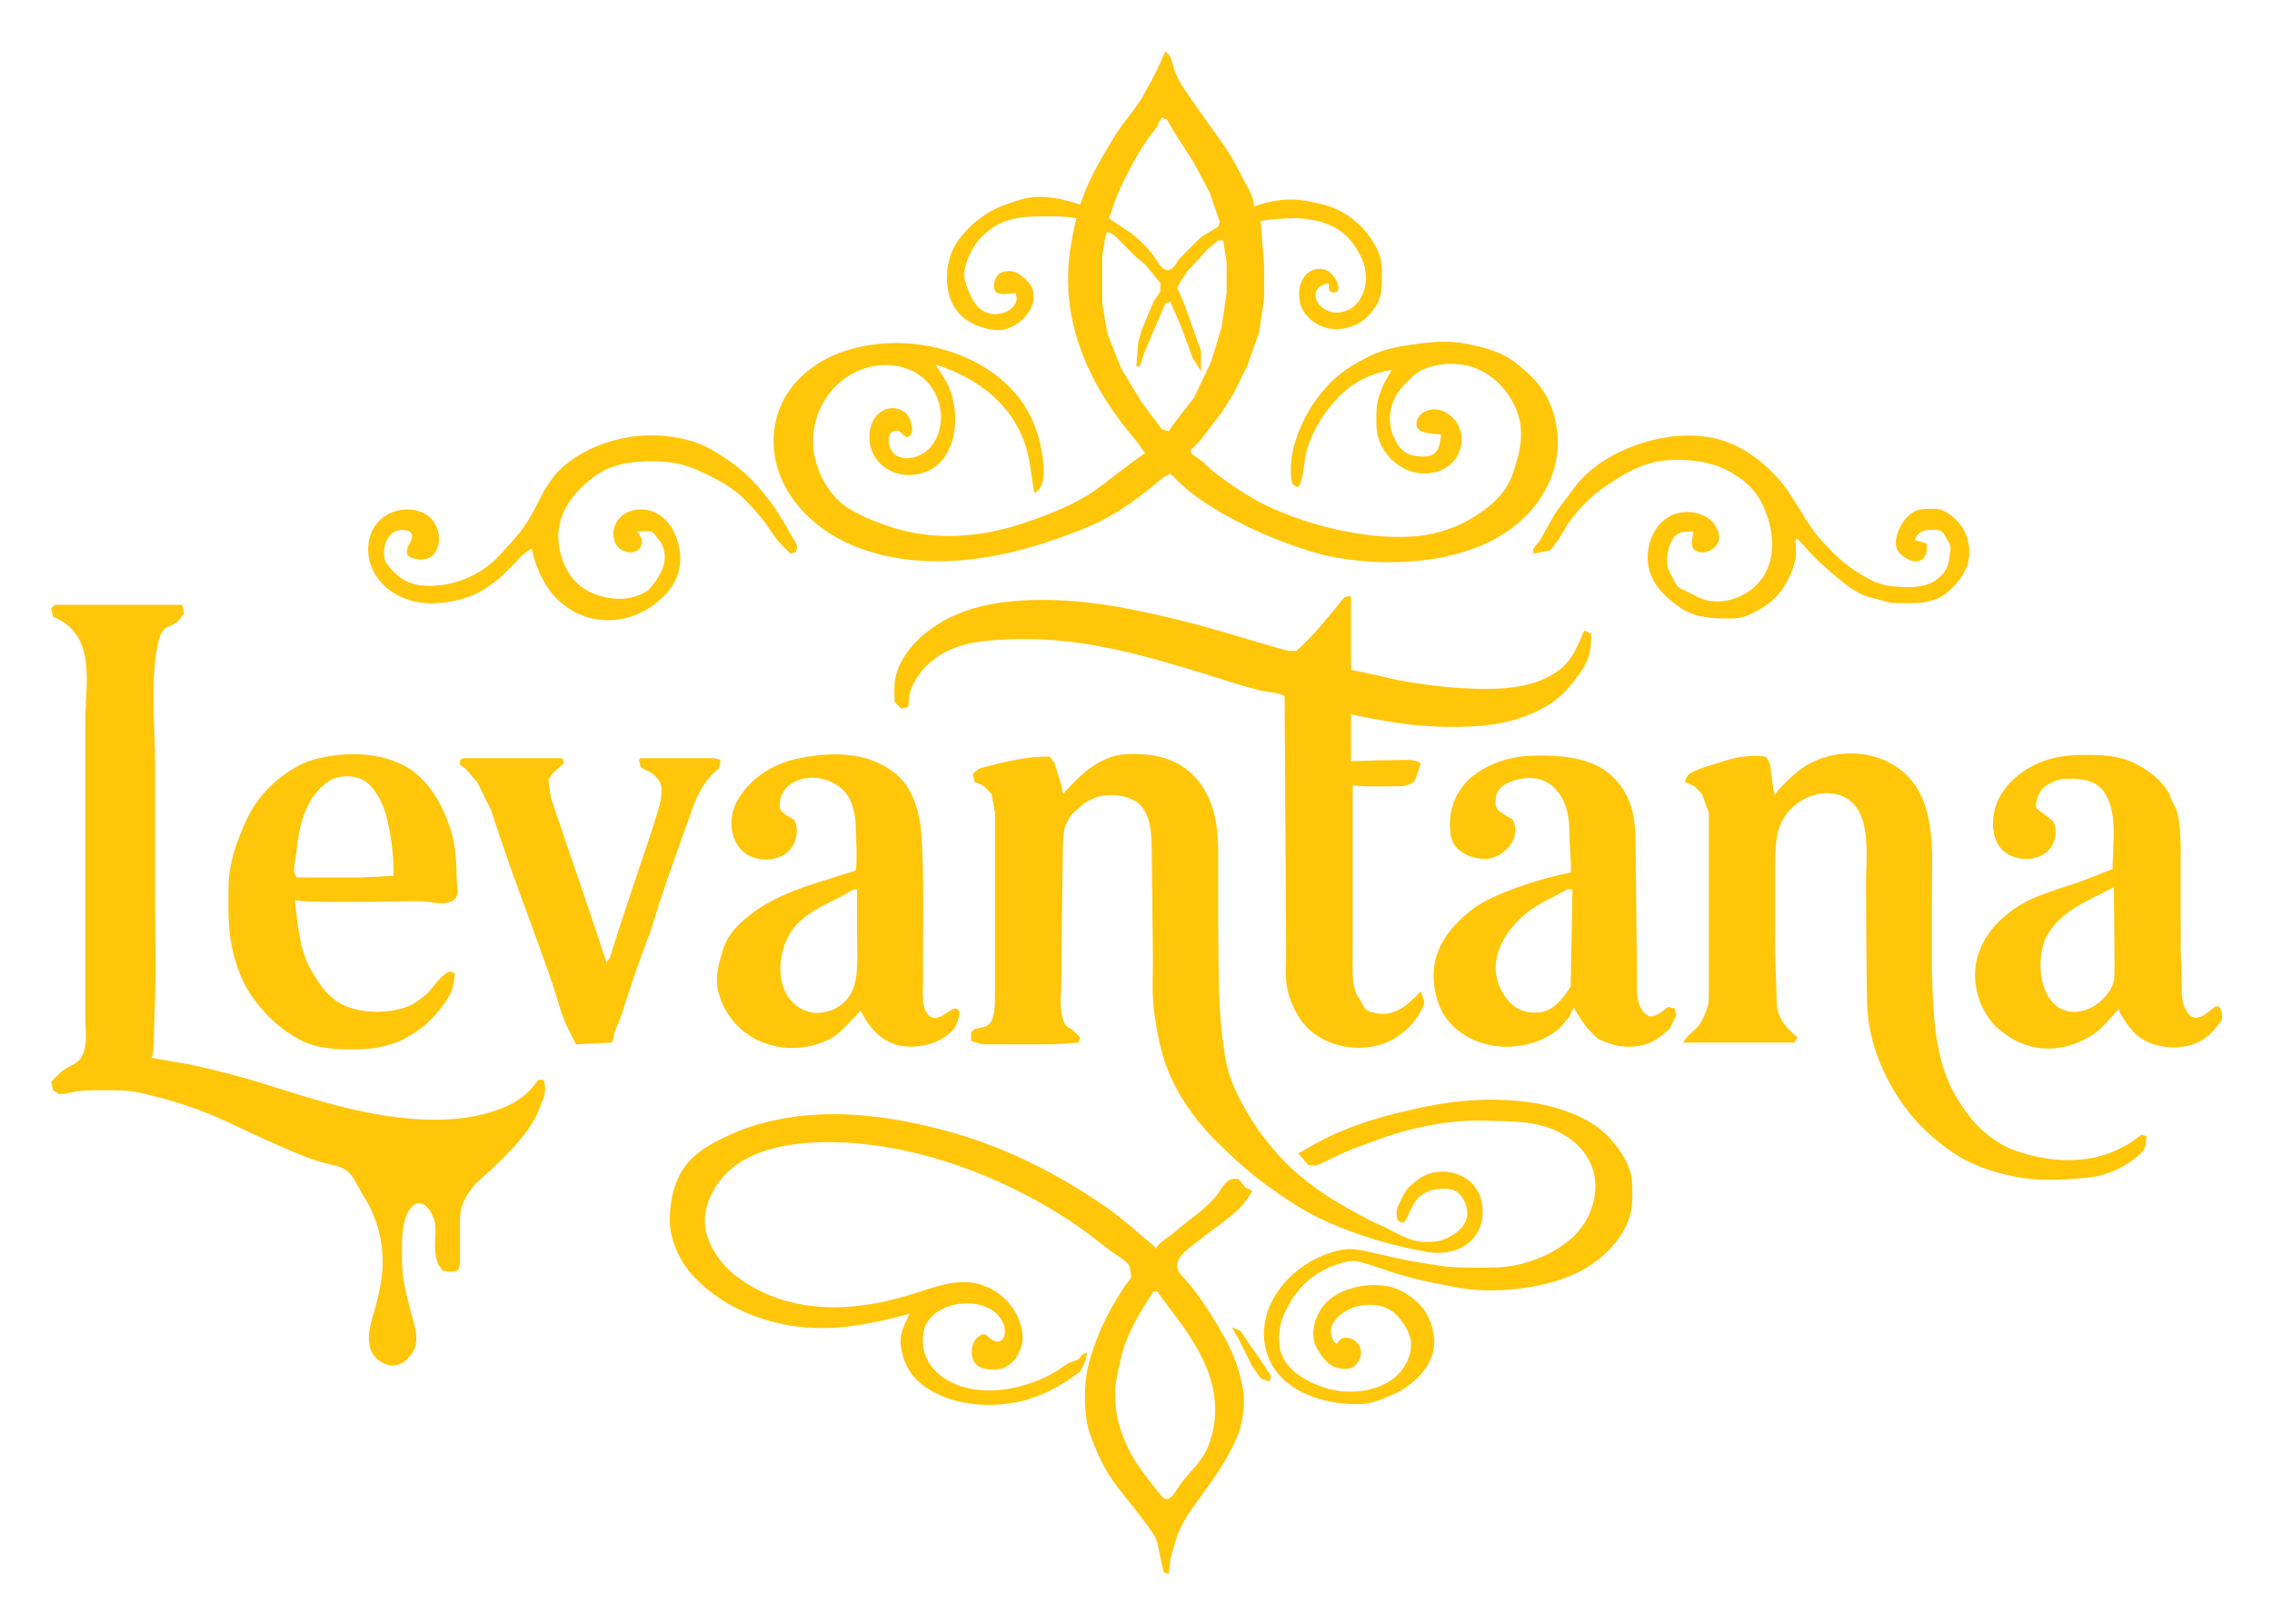
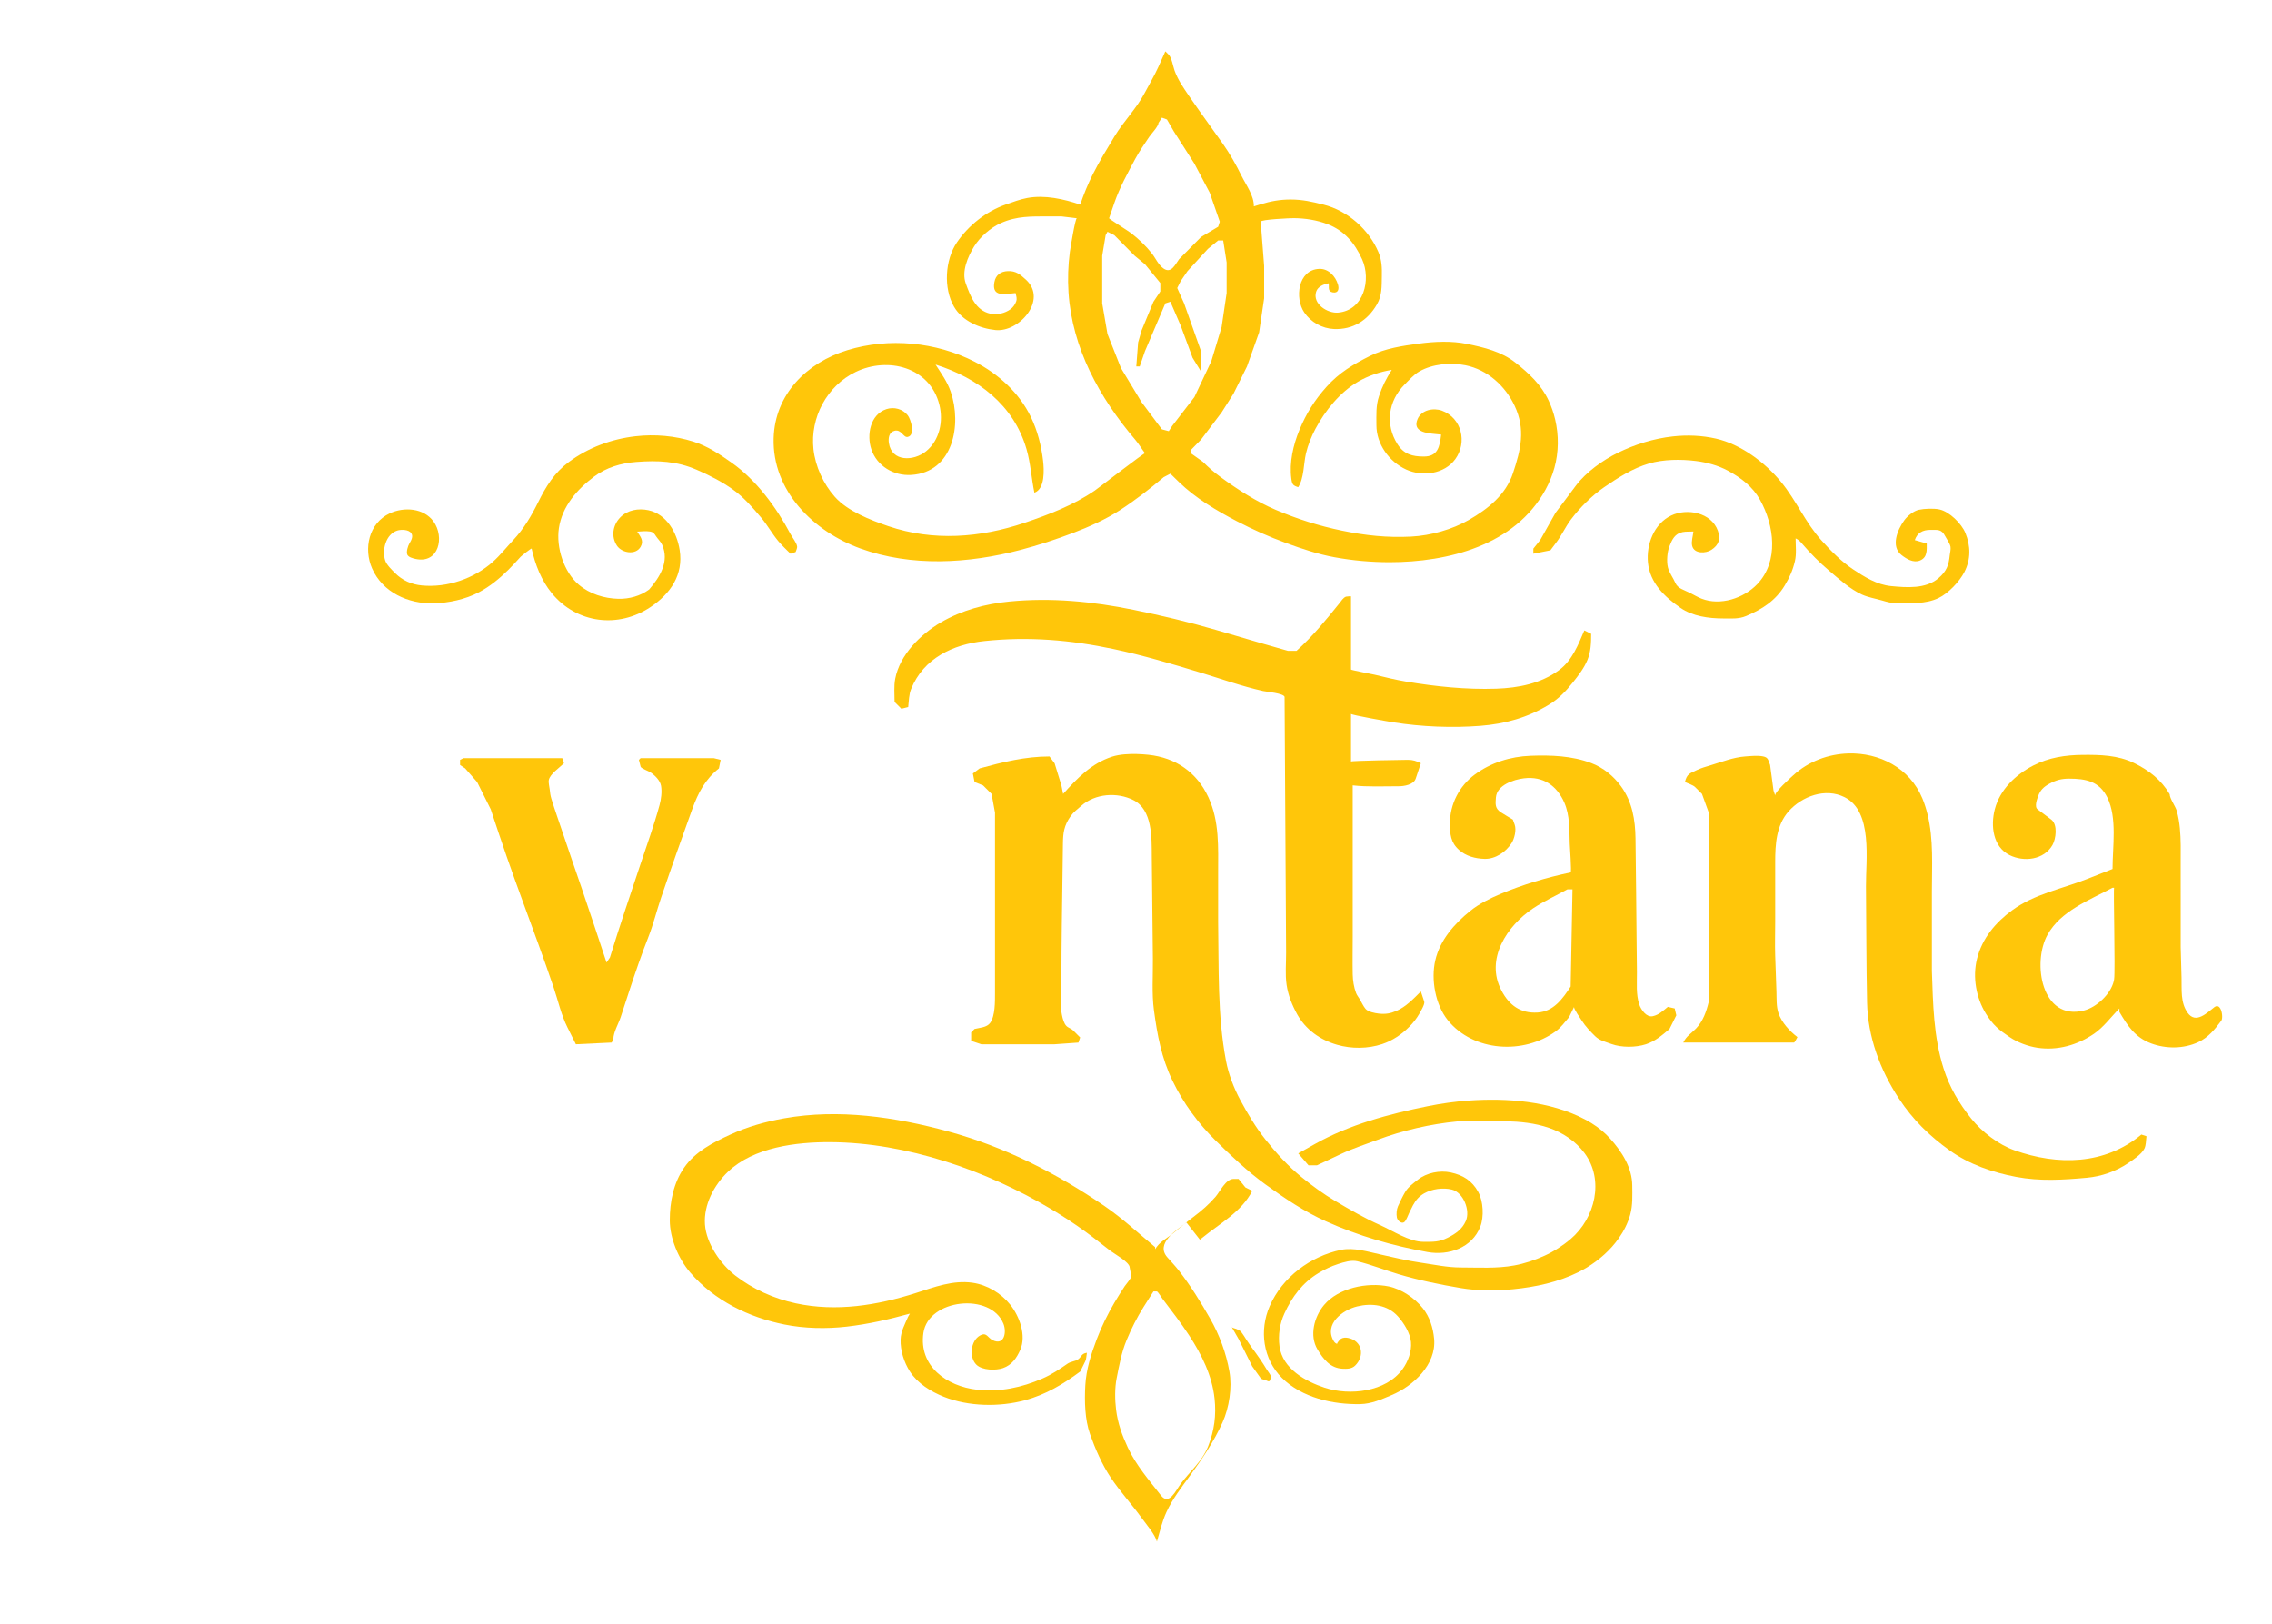
<svg xmlns="http://www.w3.org/2000/svg" viewBox="0 0 887 634" height="634" width="887" id="svg1" version="1.1">
  <defs fill="#000000" id="defs1">
    <clipPath fill="#000000" id="clipPath2" clipPathUnits="userSpaceOnUse">
      <path fill="#000000" id="path2" transform="translate(-961.89,-755.698)" d="M 0,1080 H 1920 V 0 H 0 Z" />
    </clipPath>
    <clipPath fill="#000000" id="clipPath4" clipPathUnits="userSpaceOnUse">
-       <path fill="#000000" id="path4" transform="translate(-634.663,-703.299)" d="M 0,1080 H 1920 V 0 H 0 Z" />
-     </clipPath>
+       </clipPath>
    <clipPath fill="#000000" id="clipPath6" clipPathUnits="userSpaceOnUse">
      <path fill="#000000" id="path6" transform="translate(-966.87,-489.354)" d="M 0,1080 H 1920 V 0 H 0 Z" />
    </clipPath>
    <clipPath fill="#000000" id="clipPath8" clipPathUnits="userSpaceOnUse">
      <path fill="#000000" id="path8" transform="translate(-1012.767,-705.705)" d="M 0,1080 H 1920 V 0 H 0 Z" />
    </clipPath>
    <clipPath fill="#000000" id="clipPath10" clipPathUnits="userSpaceOnUse">
      <path fill="#000000" id="path10" transform="translate(-947.896,-659.523)" d="M 0,1080 H 1920 V 0 H 0 Z" />
    </clipPath>
    <clipPath fill="#000000" id="clipPath12" clipPathUnits="userSpaceOnUse">
      <path fill="#000000" id="path12" transform="translate(-1159.897,-659.787)" d="M 0,1080 H 1920 V 0 H 0 Z" />
    </clipPath>
    <clipPath fill="#000000" id="clipPath14" clipPathUnits="userSpaceOnUse">
      <path fill="#000000" id="path14" transform="translate(-1237.584,-593.109)" d="M 0,1080 H 1920 V 0 H 0 Z" />
    </clipPath>
    <clipPath fill="#000000" id="clipPath16" clipPathUnits="userSpaceOnUse">
-       <path fill="#000000" id="path16" transform="translate(-869.709,-599.578)" d="M 0,1080 H 1920 V 0 H 0 Z" />
-     </clipPath>
+       </clipPath>
    <clipPath fill="#000000" id="clipPath18" clipPathUnits="userSpaceOnUse">
      <path fill="#000000" id="path18" transform="translate(-1078.56,-591.542)" d="M 0,1080 H 1920 V 0 H 0 Z" />
    </clipPath>
    <clipPath fill="#000000" id="clipPath20" clipPathUnits="userSpaceOnUse">
      <path fill="#000000" id="path20" transform="translate(-733.906,-623.957)" d="M 0,1080 H 1920 V 0 H 0 Z" />
    </clipPath>
    <clipPath fill="#000000" id="clipPath22" clipPathUnits="userSpaceOnUse">
      <path fill="#000000" id="path22" transform="translate(-754.375,-658.407)" d="M 0,1080 H 1920 V 0 H 0 Z" />
    </clipPath>
    <clipPath fill="#000000" id="clipPath24" clipPathUnits="userSpaceOnUse">
      <path fill="#000000" id="path24" transform="translate(-1048.664,-558.147)" d="M 0,1080 H 1920 V 0 H 0 Z" />
    </clipPath>
    <clipPath fill="#000000" id="clipPath26" clipPathUnits="userSpaceOnUse">
      <path fill="#000000" id="path26" transform="translate(-804.754,-752.668)" d="M 0,1080 H 1920 V 0 H 0 Z" />
    </clipPath>
    <clipPath fill="#000000" id="clipPath28" clipPathUnits="userSpaceOnUse">
      <path fill="#000000" id="path28" transform="translate(-1108.527,-752.623)" d="M 0,1080 H 1920 V 0 H 0 Z" />
    </clipPath>
    <clipPath fill="#000000" id="clipPath30" clipPathUnits="userSpaceOnUse">
      <path fill="#000000" id="path30" transform="translate(-979.333,-491.809)" d="M 0,1080 H 1920 V 0 H 0 Z" />
    </clipPath>
  </defs>
  <g id="layer-MC0">
    <path clip-path="url(#clipPath2)" transform="matrix(1.333,0,0,-1.333,457.633,166.276)" style="fill:#ffc60a;fill-opacity:1;fill-rule:nonzero;stroke:none" d="m 0,0 -1.003,-1.542 -2.013,0.535 -5.961,7.971 -6.027,9.98 -3.949,9.979 -1.542,8.973 v 13.933 l 1.006,6.027 0.536,1.006 2.009,-1.006 5.962,-6.027 3.011,-2.48 4.489,-5.491 V 39.383 L -5.491,36.367 -8.977,27.93 -9.98,24.444 -10.515,17.415 h 1.006 l 1.538,4.484 5.962,13.997 1.473,0.471 3.011,-6.964 3.487,-9.444 2.475,-4.018 v 5.958 l -4.955,13.997 -2.009,4.489 1.002,2.009 2.013,2.946 5.962,6.498 3.012,2.48 h 1.473 l 1.006,-6.433 V 38.912 L 14.464,28.932 11.453,18.953 6.497,8.437 Z m -16.944,65.299 c 1.529,4.455 3.949,8.84 6.165,12.983 1.188,2.212 2.644,4.264 4.035,6.355 0.544,0.825 2.726,3.093 2.726,4.104 l 1.002,1.542 1.473,-0.536 2.014,-3.482 6.026,-9.444 4.485,-8.506 2.95,-8.506 -0.47,-1.474 -5.025,-3.015 c 0,0 -6.428,-6.493 -6.428,-6.498 -1.137,-1.551 -2.277,-4.268 -4.506,-2.752 -1.547,1.055 -2.324,2.994 -3.448,4.429 -1.741,2.224 -3.814,4.177 -6.031,5.923 -0.656,0.514 -6.562,4.242 -6.51,4.393 0,0 1.529,4.454 1.542,4.484 M 112.143,1.935 c -0.445,1.888 -1.08,3.729 -1.892,5.47 -2.186,4.679 -5.746,7.979 -9.725,11.124 -4.1,3.245 -9.189,4.463 -14.218,5.495 -4.48,0.921 -9.452,0.696 -13.98,0.091 C 67.451,23.459 62.392,22.724 57.951,20.503 53.034,18.045 48.896,15.596 45.211,11.47 41.685,7.526 39.257,3.65 37.248,-1.214 c -1.805,-4.381 -2.989,-9.483 -2.35,-14.27 0.225,-1.689 0.497,-1.983 2.005,-2.466 1.719,2.587 1.577,6.938 2.277,9.901 0.574,2.441 1.602,4.999 2.782,7.207 2.873,5.365 7.119,10.649 12.442,13.777 2.994,1.758 6.493,2.933 9.893,3.473 -1.65,-2.627 -2.739,-4.735 -3.72,-7.668 -0.959,-2.878 -0.768,-5.478 -0.768,-8.533 0,-5.486 3.68,-10.692 8.731,-12.995 4.765,-2.173 11.193,-1.313 14.369,3.059 3.555,4.89 1.883,12.062 -3.923,14.192 -2.415,0.89 -5.936,0.272 -7.116,-2.446 -1.646,-3.793 2.783,-4.156 5.176,-4.393 0.57,-0.056 1.145,-0.112 1.715,-0.169 -0.423,-3.564 -0.955,-6.428 -5.08,-6.428 -3.314,0 -5.824,0.644 -7.716,3.638 -3.629,5.737 -2.713,12.636 2.078,17.44 1.214,1.223 2.777,2.955 4.272,3.815 3.897,2.246 9.237,2.726 13.592,1.84 6.424,-1.3 11.638,-6.048 14.382,-11.885 3.244,-6.899 1.797,-12.865 -0.493,-19.726 -2.113,-6.346 -7.297,-10.446 -12.9,-13.677 -4.895,-2.821 -11.22,-4.593 -16.849,-4.886 -7.029,-0.372 -13.526,0.328 -20.365,1.745 -6.644,1.37 -13.146,3.426 -19.402,6.1 -5.741,2.454 -11.112,5.927 -16.127,9.599 -1.862,1.361 -3.551,2.826 -5.176,4.455 l -3.486,2.479 v 1.003 l 2.946,3.015 6.027,7.971 3.486,5.491 3.949,7.971 3.551,9.979 1.473,9.98 v 9.509 l -1.006,12.926 c 0.013,0.674 8.808,1.045 9.698,1.036 3.349,-0.026 6.701,-0.548 9.838,-1.741 4.963,-1.892 8.022,-5.568 10.165,-10.308 2.7,-5.966 0.518,-14.982 -7.064,-15.613 -3.054,-0.255 -7.525,2.549 -6.398,6.118 0.475,1.516 2.225,2.22 3.664,2.467 0.207,-1.158 -0.376,-2.359 1.188,-2.657 1.698,-0.32 1.905,1.088 1.529,2.328 -0.734,2.432 -2.799,4.666 -5.491,4.554 -6.251,-0.26 -7.197,-8.598 -4.381,-12.745 1.945,-2.869 5.275,-4.735 8.74,-4.869 5.504,-0.216 9.803,2.476 12.533,7.18 1.547,2.657 1.395,5.288 1.46,8.265 0.056,2.445 -0.017,4.743 -0.98,7.029 -2.83,6.705 -9.021,12.17 -16.097,13.954 -3.435,0.864 -6.17,1.499 -9.686,1.499 -3.081,0 -5.811,-0.501 -8.749,-1.404 -0.656,-0.203 -1.317,-0.406 -1.974,-0.605 0.043,3.176 -2.229,6.144 -3.577,8.878 -1.633,3.322 -3.456,6.554 -5.586,9.578 -3.288,4.666 -6.696,9.271 -9.902,13.989 -1.607,2.367 -3.175,4.622 -4.156,7.327 -0.432,1.197 -0.817,3.719 -1.694,4.631 l -1.006,1.007 c 0,0 -1.91,-4.273 -2.005,-4.48 -1.183,-2.644 -2.717,-5.176 -4.061,-7.738 -2.389,-4.553 -6.139,-8.26 -8.808,-12.675 -2.225,-3.681 -4.433,-7.297 -6.368,-11.133 -1.448,-2.869 -2.644,-5.828 -3.681,-8.865 -4.83,1.637 -10.369,2.881 -15.488,1.944 -2.13,-0.393 -4.29,-1.21 -6.333,-1.927 -5.712,-1.996 -10.861,-6.061 -14.274,-11.047 -3.547,-5.184 -4.001,-13.496 -0.864,-18.896 2.432,-4.191 7.539,-6.338 12.105,-6.813 6.977,-0.73 15.358,8.848 8.973,14.727 -1.685,1.551 -2.964,2.623 -5.279,2.536 -2.1,-0.073 -3.603,-1.114 -3.984,-3.223 -0.704,-3.84 1.966,-3.654 4.835,-3.352 0.453,0.052 0.911,0.099 1.365,0.147 0.233,-1.011 0.497,-1.607 0.164,-2.514 -0.307,-0.852 -0.907,-1.677 -1.599,-2.191 -1.637,-1.223 -3.991,-1.78 -6.004,-1.322 -4.286,0.968 -5.82,5.202 -7.138,8.805 -1.291,3.529 0.58,7.858 2.446,10.874 1.745,2.812 4.817,5.486 7.837,6.839 4.687,2.099 8.977,1.948 14.001,1.948 h 3.75 l 4.489,-0.536 c -0.458,0.052 -1.94,-9.098 -2.044,-9.863 -0.514,-3.931 -0.652,-7.91 -0.393,-11.867 1.054,-16.274 9.086,-30.859 19.493,-43.073 1.084,-1.274 1.91,-2.7 2.916,-4.026 -0.173,0.229 -13.539,-10.118 -14.74,-10.939 -6.243,-4.277 -13.445,-7.033 -20.569,-9.439 -12.999,-4.381 -26.725,-5.452 -39.901,-0.964 -5.236,1.785 -11.911,4.377 -15.652,8.602 -3.357,3.789 -5.69,8.895 -6.243,13.928 -1.006,9.228 3.932,18.564 12.339,22.62 9.431,4.558 21.765,1.461 24.53,-9.59 1.205,-4.835 0.09,-10.412 -3.91,-13.648 -3.594,-2.911 -10.07,-3.162 -10.883,2.463 -0.207,1.46 0.057,3.158 1.694,3.56 2,0.492 2.549,-2.117 3.854,-1.802 2.333,0.566 0.859,5.202 -0.005,6.312 -1.464,1.883 -4.052,2.566 -6.294,1.81 -4.718,-1.59 -5.785,-7.556 -4.381,-11.742 1.655,-4.934 6.58,-7.85 11.703,-7.522 12.326,0.791 14.84,14.78 11.548,24.375 -1.006,2.942 -2.773,5.374 -4.441,7.953 12.356,-3.909 22.888,-11.777 26.647,-24.776 1.21,-4.178 1.421,-8.519 2.307,-12.753 3.171,1.123 2.838,6.783 2.54,9.375 -0.501,4.367 -1.659,8.869 -3.581,12.831 -3.456,7.115 -9.522,12.61 -16.503,16.179 -11.319,5.784 -25.083,7.098 -37.257,3.356 -11.842,-3.641 -21.2,-12.865 -21.571,-25.774 -0.445,-15.462 11.746,-27.359 25.398,-32.302 15.009,-5.43 31.615,-4.415 46.827,-0.436 5.27,1.374 10.454,3.089 15.548,5.024 4.549,1.715 9.483,3.936 13.591,6.597 4.567,2.96 8.736,6.208 12.887,9.712 l 1.94,1.007 c 0,0 2.541,-2.476 2.545,-2.48 4.804,-4.675 11.016,-8.364 16.918,-11.44 4.808,-2.497 9.47,-4.571 14.546,-6.428 4.562,-1.668 9.275,-3.245 14.062,-4.122 5.283,-0.968 10.736,-1.452 16.101,-1.452 17.186,0 36.739,4.93 45.673,21.208 1.11,2.026 1.992,4.174 2.614,6.398 1.283,4.588 1.326,9.57 0.22,14.248" id="path1" />
    <path clip-path="url(#clipPath4)" transform="matrix(1.333,0,0,-1.333,21.331,236.141)" style="fill:#ffc60a;fill-opacity:1;fill-rule:nonzero;stroke:none" d="m 0,0 h 37.408 l 0.502,-2.493 c 0,0 -1.465,-1.957 -1.5,-1.996 -1.231,-1.641 -3.797,-1.469 -5.002,-3.542 -0.709,-1.219 -1.163,-3.275 -1.417,-4.688 -1.966,-10.843 -0.562,-23.298 -0.562,-34.302 v -40.735 c 0,-8.973 0.281,-17.998 0,-26.967 0,-0.004 -0.497,-15.962 -0.497,-15.962 l -0.501,-1.996 11.475,-1.996 c 7.936,-1.698 15.634,-3.75 23.376,-6.213 16.391,-5.214 33.564,-10.485 50.965,-9.854 5.962,0.216 11.807,1.283 17.333,3.568 3.015,1.244 5.776,2.994 7.966,5.401 0.752,0.825 1.417,1.741 2.113,2.609 0.324,0 1.209,0.173 1.477,-0.035 0.415,-0.319 0.54,-2.207 0.544,-2.713 0.009,-1.659 -1.002,-3.685 -1.555,-5.227 -1.676,-4.657 -4.843,-8.602 -8.178,-12.183 -1.966,-2.113 -4.026,-4.143 -6.109,-6.135 -1.806,-1.728 -3.905,-3.197 -5.447,-5.18 -2.39,-3.058 -3.677,-5.646 -3.677,-9.651 v -12.291 c 0,-3.469 -2.445,-2.812 -4.99,-2.449 l -1.494,1.996 c 0,0 -0.497,1.991 -0.502,1.996 -0.786,3.162 0.091,6.471 -0.285,9.672 -0.293,2.493 -3.063,7.88 -6.281,5.535 -2.8,-2.04 -3.374,-7.742 -3.417,-10.883 -0.065,-4.519 -0.134,-8.645 0.829,-13.081 0.795,-3.664 1.754,-7.271 2.735,-10.892 0.782,-2.877 1.088,-5.979 -0.657,-8.58 -1.534,-2.294 -4.147,-4.138 -6.981,-3.348 -2.389,0.661 -4.45,2.381 -5.197,4.77 -1.452,4.648 0.997,9.712 2.017,14.2 0.678,2.981 1.287,5.724 1.503,8.766 0.355,4.942 -0.341,9.949 -2.021,14.611 -0.851,2.367 -1.957,4.648 -3.301,6.774 -1.322,2.091 -2.337,4.441 -3.798,6.433 -1.391,1.892 -3.374,2.548 -5.59,3.028 -5.188,1.115 -10.075,3.244 -14.935,5.348 -5.37,2.325 -10.653,4.839 -15.945,7.332 -8.045,3.784 -16.663,6.471 -25.321,8.437 -3.162,0.717 -6.48,0.76 -9.708,0.76 -3.049,0 -5.931,0.057 -8.964,-0.324 -0.907,-0.112 -4.67,-1.188 -5.413,-0.674 l -1.495,0.998 -0.501,2.493 2.493,2.493 c 2.389,2.389 5.651,2.311 6.929,5.91 1.227,3.439 0.553,7.228 0.553,10.787 v 14.153 28.302 4.247 39.391 c 0,11.315 3.53,25.714 -9.474,30.889 l -0.501,2.493 z" id="path3" />
-     <path clip-path="url(#clipPath6)" transform="matrix(1.333,0,0,-1.333,464.273,521.402)" style="fill:#ffc60a;fill-opacity:1;fill-rule:nonzero;stroke:none" d="m 0,0 c 3.702,-5.664 6.696,-11.751 7.422,-18.46 0.531,-4.882 -0.078,-9.431 -1.888,-13.998 -1.741,-4.406 -5.31,-7.296 -8.048,-11.003 -1.4,-1.897 -3.375,-6.442 -5.746,-3.396 -3.491,4.485 -7.31,8.861 -9.721,14.058 -1.68,3.625 -2.929,7.042 -3.43,11.068 -0.358,2.869 -0.402,6.377 0.164,9.228 0.752,3.806 1.417,7.543 2.903,11.125 1.409,3.383 3.025,6.64 4.99,9.742 0.959,1.516 1.918,3.033 2.882,4.545 h 1.006 c 0.277,0 1.461,-1.919 1.62,-2.126 C -5.227,7.336 -2.458,3.763 0,0 m 3.132,28.077 c 0.238,0.181 0.458,0.35 0.652,0.51 5.102,4.182 11.617,7.668 14.676,13.794 l -2.009,1.002 -2.009,2.48 H 12.969 C 10.714,45.854 9.016,42.178 7.75,40.692 5.823,38.432 3.573,36.488 1.201,34.717 c -2.009,-1.499 -3.91,-3.141 -5.845,-4.731 -1.642,-1.352 -4.333,-2.721 -5.28,-4.713 -0.047,0.082 -0.038,0.6 -0.077,0.631 -4.878,4.052 -9.582,8.454 -14.819,12.036 -14.045,9.617 -29.243,17.324 -45.711,21.825 -15.527,4.243 -32.117,6.692 -48.11,3.845 -5.443,-0.972 -10.796,-2.475 -15.829,-4.791 -5.063,-2.328 -10.187,-4.946 -13.453,-9.642 -3.119,-4.485 -4.204,-10.019 -4.204,-15.402 0,-5.318 2.554,-11.353 6.027,-15.375 7.055,-8.174 17.091,-13.069 27.55,-15.173 5.849,-1.179 12.308,-1.309 18.235,-0.626 6.329,0.725 12.386,2.121 18.512,3.814 l -0.535,-0.937 c -0.934,-2.156 -2.113,-4.247 -2.191,-6.64 -0.099,-3.206 0.998,-6.683 2.726,-9.371 2.273,-3.521 6.118,-5.871 9.932,-7.404 7.198,-2.895 16.335,-3.029 23.727,-1.033 6.1,1.65 11.215,4.696 16.239,8.437 0,0 1.404,2.878 1.474,3.011 0.328,0.674 0.328,1.729 0.466,2.467 -1.685,-0.246 -1.482,-1.158 -2.661,-1.983 -0.687,-0.479 -2.134,-0.6 -3.011,-1.209 -2.381,-1.655 -4.649,-3.18 -7.34,-4.346 -6.092,-2.649 -12.503,-4.018 -19.139,-3.279 -8.899,0.989 -17.147,6.899 -15.734,16.628 1.447,9.98 19.713,11.928 23.441,2.704 0.981,-2.428 0.307,-6.506 -3.157,-4.834 -1.482,0.717 -1.737,2.445 -3.681,1.387 -2.791,-1.521 -3.297,-6.398 -1.089,-8.554 1.728,-1.685 5.716,-1.732 7.807,-0.998 2.6,0.912 3.991,2.959 5.037,5.314 1.866,4.208 -0.22,9.902 -2.955,13.297 -2.687,3.34 -6.748,5.776 -11.008,6.381 -5.767,0.821 -11.185,-1.266 -16.551,-2.985 -11.388,-3.646 -23.363,-5.582 -35.213,-3.041 -6.398,1.373 -12.598,4.16 -17.756,8.165 -4.303,3.339 -8.481,9.396 -8.857,14.96 -0.389,5.768 2.679,11.54 6.766,15.432 7.551,7.198 20.045,8.701 29.999,8.649 22.253,-0.121 45.6,-8.264 64.578,-19.57 3.435,-2.048 6.774,-4.243 10.01,-6.584 2.501,-1.81 4.899,-3.75 7.34,-5.634 1.106,-0.855 5.703,-3.365 5.703,-4.903 l 0.466,-2.545 c 0.1,-0.535 -1.615,-2.48 -1.901,-2.924 -1.024,-1.569 -2.035,-3.146 -2.985,-4.766 -2.026,-3.456 -3.815,-7.055 -5.232,-10.809 -1.65,-4.359 -3.08,-8.796 -3.343,-13.5 -0.255,-4.562 -0.147,-9.967 1.386,-14.296 1.512,-4.259 3.508,-8.86 5.997,-12.61 2.786,-4.195 6.203,-7.885 9.137,-11.954 1.287,-1.785 3.897,-4.783 4.445,-6.9 l 2.009,-9.042 1.474,-0.466 0.466,4.488 c 0.838,2.903 1.529,5.897 2.795,8.649 1.776,3.867 4.415,7.241 6.895,10.667 3.62,5.007 6.986,9.932 9.535,15.609 1.94,4.324 2.834,10.182 2.013,14.852 -0.955,5.435 -2.899,10.719 -5.642,15.519 -2.756,4.83 -5.724,9.629 -9.133,14.036 -1.071,1.387 -2.303,2.661 -3.452,3.983 -3.447,3.983 2.592,7.841 5.638,10.144" id="path5" />
+     <path clip-path="url(#clipPath6)" transform="matrix(1.333,0,0,-1.333,464.273,521.402)" style="fill:#ffc60a;fill-opacity:1;fill-rule:nonzero;stroke:none" d="m 0,0 c 3.702,-5.664 6.696,-11.751 7.422,-18.46 0.531,-4.882 -0.078,-9.431 -1.888,-13.998 -1.741,-4.406 -5.31,-7.296 -8.048,-11.003 -1.4,-1.897 -3.375,-6.442 -5.746,-3.396 -3.491,4.485 -7.31,8.861 -9.721,14.058 -1.68,3.625 -2.929,7.042 -3.43,11.068 -0.358,2.869 -0.402,6.377 0.164,9.228 0.752,3.806 1.417,7.543 2.903,11.125 1.409,3.383 3.025,6.64 4.99,9.742 0.959,1.516 1.918,3.033 2.882,4.545 h 1.006 c 0.277,0 1.461,-1.919 1.62,-2.126 C -5.227,7.336 -2.458,3.763 0,0 m 3.132,28.077 c 0.238,0.181 0.458,0.35 0.652,0.51 5.102,4.182 11.617,7.668 14.676,13.794 l -2.009,1.002 -2.009,2.48 H 12.969 C 10.714,45.854 9.016,42.178 7.75,40.692 5.823,38.432 3.573,36.488 1.201,34.717 c -2.009,-1.499 -3.91,-3.141 -5.845,-4.731 -1.642,-1.352 -4.333,-2.721 -5.28,-4.713 -0.047,0.082 -0.038,0.6 -0.077,0.631 -4.878,4.052 -9.582,8.454 -14.819,12.036 -14.045,9.617 -29.243,17.324 -45.711,21.825 -15.527,4.243 -32.117,6.692 -48.11,3.845 -5.443,-0.972 -10.796,-2.475 -15.829,-4.791 -5.063,-2.328 -10.187,-4.946 -13.453,-9.642 -3.119,-4.485 -4.204,-10.019 -4.204,-15.402 0,-5.318 2.554,-11.353 6.027,-15.375 7.055,-8.174 17.091,-13.069 27.55,-15.173 5.849,-1.179 12.308,-1.309 18.235,-0.626 6.329,0.725 12.386,2.121 18.512,3.814 l -0.535,-0.937 c -0.934,-2.156 -2.113,-4.247 -2.191,-6.64 -0.099,-3.206 0.998,-6.683 2.726,-9.371 2.273,-3.521 6.118,-5.871 9.932,-7.404 7.198,-2.895 16.335,-3.029 23.727,-1.033 6.1,1.65 11.215,4.696 16.239,8.437 0,0 1.404,2.878 1.474,3.011 0.328,0.674 0.328,1.729 0.466,2.467 -1.685,-0.246 -1.482,-1.158 -2.661,-1.983 -0.687,-0.479 -2.134,-0.6 -3.011,-1.209 -2.381,-1.655 -4.649,-3.18 -7.34,-4.346 -6.092,-2.649 -12.503,-4.018 -19.139,-3.279 -8.899,0.989 -17.147,6.899 -15.734,16.628 1.447,9.98 19.713,11.928 23.441,2.704 0.981,-2.428 0.307,-6.506 -3.157,-4.834 -1.482,0.717 -1.737,2.445 -3.681,1.387 -2.791,-1.521 -3.297,-6.398 -1.089,-8.554 1.728,-1.685 5.716,-1.732 7.807,-0.998 2.6,0.912 3.991,2.959 5.037,5.314 1.866,4.208 -0.22,9.902 -2.955,13.297 -2.687,3.34 -6.748,5.776 -11.008,6.381 -5.767,0.821 -11.185,-1.266 -16.551,-2.985 -11.388,-3.646 -23.363,-5.582 -35.213,-3.041 -6.398,1.373 -12.598,4.16 -17.756,8.165 -4.303,3.339 -8.481,9.396 -8.857,14.96 -0.389,5.768 2.679,11.54 6.766,15.432 7.551,7.198 20.045,8.701 29.999,8.649 22.253,-0.121 45.6,-8.264 64.578,-19.57 3.435,-2.048 6.774,-4.243 10.01,-6.584 2.501,-1.81 4.899,-3.75 7.34,-5.634 1.106,-0.855 5.703,-3.365 5.703,-4.903 l 0.466,-2.545 c 0.1,-0.535 -1.615,-2.48 -1.901,-2.924 -1.024,-1.569 -2.035,-3.146 -2.985,-4.766 -2.026,-3.456 -3.815,-7.055 -5.232,-10.809 -1.65,-4.359 -3.08,-8.796 -3.343,-13.5 -0.255,-4.562 -0.147,-9.967 1.386,-14.296 1.512,-4.259 3.508,-8.86 5.997,-12.61 2.786,-4.195 6.203,-7.885 9.137,-11.954 1.287,-1.785 3.897,-4.783 4.445,-6.9 c 0.838,2.903 1.529,5.897 2.795,8.649 1.776,3.867 4.415,7.241 6.895,10.667 3.62,5.007 6.986,9.932 9.535,15.609 1.94,4.324 2.834,10.182 2.013,14.852 -0.955,5.435 -2.899,10.719 -5.642,15.519 -2.756,4.83 -5.724,9.629 -9.133,14.036 -1.071,1.387 -2.303,2.661 -3.452,3.983 -3.447,3.983 2.592,7.841 5.638,10.144" id="path5" />
    <path clip-path="url(#clipPath8)" transform="matrix(1.333,0,0,-1.333,525.47,232.933)" style="fill:#ffc60a;fill-opacity:1;fill-rule:nonzero;stroke:none" d="m 0,0 c 0.363,0.069 1.482,0.151 1.482,0.086 v -21.445 c 0,-0.147 6.428,-1.387 6.903,-1.499 3.046,-0.726 6.092,-1.491 9.181,-2.009 8.692,-1.456 17.613,-2.385 26.435,-2.091 6.51,0.22 13.103,1.495 18.464,5.478 3.798,2.821 5.552,7.392 7.349,11.591 l 1.996,-0.998 c 0,-2.614 -0.073,-5.197 -1.084,-7.647 -1.003,-2.432 -2.64,-4.536 -4.264,-6.575 -2.092,-2.631 -4.165,-4.8 -7.064,-6.562 -6.182,-3.759 -12.84,-5.604 -20.028,-6.17 -8.278,-0.648 -17.221,-0.276 -25.416,1.016 -1.058,0.168 -12.472,2.138 -12.472,2.497 v -13.967 c 0,0.242 15.284,0.496 16.663,0.496 1.46,0 2.492,-0.349 3.788,-0.993 0,0 -1.46,-4.381 -1.499,-4.489 -0.605,-1.823 -3.434,-2.259 -4.972,-2.255 -4.519,0.017 -8.973,-0.242 -13.484,0.259 v -7.867 -17.704 -18.758 c 0,-3.668 -0.073,-7.349 0,-11.021 0.039,-1.832 0.337,-3.771 0.994,-5.491 0.238,-0.618 0.73,-1.227 1.072,-1.793 0.544,-0.903 1.019,-2.035 1.706,-2.838 0.734,-0.868 2.704,-1.24 3.862,-1.37 1.944,-0.216 3.392,0.022 5.128,0.769 2.808,1.201 5.059,3.586 7.193,5.716 0,0 0.994,-2.985 0.994,-2.99 0.246,-0.73 -1.115,-2.959 -1.469,-3.581 -0.777,-1.365 -1.767,-2.609 -2.868,-3.728 -2.212,-2.247 -4.96,-4.109 -7.963,-5.111 -4.203,-1.4 -9.003,-1.426 -13.245,-0.203 -4.904,1.413 -9.202,4.445 -11.699,8.977 -1.46,2.653 -2.61,5.521 -3.059,8.532 -0.466,3.154 -0.134,6.351 -0.151,9.522 l -0.095,15.946 c -0.039,6.485 -0.078,12.965 -0.117,19.449 -0.034,6.325 -0.073,12.646 -0.112,18.966 -0.026,4.83 -0.056,9.66 -0.087,14.49 -0.013,2.004 -0.021,4.009 -0.034,6.022 -0.333,1.067 -5.275,1.473 -6.273,1.698 -6.186,1.374 -12.252,3.556 -18.318,5.396 -8.402,2.549 -16.831,5.063 -25.428,6.891 -12.624,2.682 -25.053,3.728 -37.918,2.354 -9.228,-0.981 -17.787,-5.063 -21.433,-14.015 -0.665,-1.641 -0.669,-3.572 -0.864,-5.313 l -1.996,-0.501 -1.996,1.996 c 0,2.233 -0.233,4.605 0.19,6.808 1.348,7.02 7.431,13.008 13.371,16.49 6.07,3.556 13.078,5.431 20.042,6.109 12.282,1.201 24.37,0.022 36.415,-2.432 8.083,-1.651 16.101,-3.543 24.02,-5.858 l 14.2,-4.156 6.986,-1.996 h 2.492 c 4.774,4.294 8.581,8.999 12.607,13.98 C -1.383,-1.283 -0.851,-0.341 0,0" id="path7" />
    <path clip-path="url(#clipPath10)" transform="matrix(1.333,0,0,-1.333,438.975,294.509)" style="fill:#ffc60a;fill-opacity:1;fill-rule:nonzero;stroke:none" d="m 0,0 c 2.402,0.212 4.985,0.091 7.02,-0.125 8.014,-0.843 14.201,-5.133 17.579,-12.451 3.279,-7.098 2.847,-14.689 2.847,-22.301 V -49 c 0.225,-13.6 -0.233,-27.342 2.303,-40.76 0.738,-3.906 2.307,-7.997 4.195,-11.497 2.177,-4.039 4.484,-7.94 7.352,-11.543 3.167,-3.983 6.554,-7.707 10.498,-10.939 3.115,-2.553 6.567,-5.067 10.036,-7.119 4.247,-2.506 8.481,-4.973 12.982,-6.978 3.807,-1.689 8.624,-4.937 12.784,-4.937 2.951,0 4.515,-0.091 7.102,1.205 2.264,1.132 4.195,2.436 5.292,4.908 1.357,3.045 -0.691,8.346 -4.095,9.193 -2.583,0.639 -5.828,0.194 -8.122,-1.119 -1.469,-0.842 -2.449,-1.979 -3.249,-3.46 -0.393,-0.735 -0.734,-1.495 -1.115,-2.238 -0.366,-0.717 -0.816,-2.169 -1.421,-2.683 -0.756,-0.644 -1.991,0.354 -2.186,1.296 -0.198,0.981 -0.095,2.389 0.311,3.288 0.635,1.386 1.335,2.894 2.113,4.203 0.907,1.521 2.333,2.502 3.694,3.59 2.557,2.052 6.441,2.834 9.655,2.139 3.612,-0.782 6.239,-2.411 8.057,-5.72 1.478,-2.692 1.715,-7.293 0.597,-10.161 -2.428,-6.23 -9.271,-8.533 -15.441,-7.435 -10.204,1.823 -20.313,4.756 -29.774,9.012 -6.381,2.872 -12.131,6.761 -17.778,10.856 -5.163,3.746 -9.88,8.213 -14.421,12.684 -5.249,5.172 -9.539,11.004 -12.753,17.674 -3.201,6.649 -4.437,13.345 -5.413,20.607 -0.653,4.886 -0.255,10.062 -0.307,14.991 -0.06,5.638 -0.121,11.272 -0.181,16.909 -0.048,4.459 -0.108,8.913 -0.143,13.371 -0.034,5.263 0.194,13.436 -5.357,16.249 -4.765,2.415 -11.232,1.952 -15.311,-1.672 -1.075,-0.955 -2.259,-1.823 -3.08,-2.99 -1.957,-2.786 -2.229,-4.856 -2.272,-8.096 -0.039,-2.933 -0.078,-5.862 -0.117,-8.796 -0.134,-10.174 -0.324,-20.352 -0.324,-30.526 0,-3.175 -0.51,-6.804 0,-9.945 0.181,-1.141 0.432,-2.432 0.985,-3.461 0.691,-1.278 1.594,-1.114 2.506,-2.021 l 1.996,-1.996 -0.502,-1.499 -6.981,-0.497 h -21.45 l -2.994,0.998 v 2.492 l 0.999,0.998 c 1.563,0.389 3.598,0.415 4.583,1.793 1.469,2.048 1.404,6.239 1.404,8.684 v 52.87 l -0.998,5.487 -2.492,2.493 -2.497,0.998 -0.497,2.497 1.996,1.494 c 6.795,1.854 13.362,3.491 20.447,3.491 l 1.499,-1.996 1.996,-6.484 0.497,-2.493 c 4.13,4.588 8.277,8.947 14.356,10.917 C -2.523,-0.328 -1.288,-0.117 0,0" id="path9" />
    <path clip-path="url(#clipPath12)" transform="matrix(1.333,0,0,-1.333,721.643,294.157)" style="fill:#ffc60a;fill-opacity:1;fill-rule:nonzero;stroke:none" d="m 0,0 c 8.986,0.25 17.924,-4.152 21.666,-13.194 0.626,-1.516 1.119,-3.089 1.507,-4.679 1.789,-7.335 1.266,-14.999 1.266,-22.478 v -23.376 c 0.333,-9.647 0.48,-19.225 3.418,-28.522 1.732,-5.487 4.531,-10.234 8.121,-14.71 3.12,-3.884 7.911,-7.573 12.615,-9.254 12.706,-4.536 26.505,-4.311 37.201,4.601 l 1.495,-0.501 c -0.16,-1.115 -0.108,-2.61 -0.605,-3.616 -0.834,-1.681 -3.3,-3.271 -4.812,-4.286 -3.573,-2.397 -7.768,-3.862 -12.049,-4.251 -6.977,-0.635 -13.756,-1.058 -20.72,0.255 -6.912,1.305 -13.725,3.659 -19.445,7.746 -5.983,4.273 -10.835,9.042 -14.892,15.216 -5.495,8.355 -9.094,18.054 -9.305,28.116 -0.238,11.318 -0.216,22.655 -0.324,33.978 -0.074,7.647 2.091,21.938 -6.239,26.133 -5.664,2.855 -12.533,0.272 -16.442,-4.152 -3.612,-4.087 -3.906,-9.703 -3.906,-14.844 v -17.54 c 0,-3.288 -0.112,-6.597 0,-9.88 0.121,-3.491 0.242,-6.982 0.363,-10.473 0.074,-2.095 -0.078,-4.367 0.605,-6.376 0.924,-2.709 3.305,-5.305 5.543,-6.986 -0.126,-0.229 -0.795,-1.607 -1.024,-1.607 h -32.419 c 0.994,1.992 2.195,2.519 3.724,4.096 2.091,2.164 3.063,5.011 3.754,7.875 v 55.368 l -1.991,5.486 c 0,0 -1.992,1.992 -1.996,1.996 -0.644,0.644 -2.16,1.08 -2.994,1.495 0.592,2.368 1.335,2.497 3.599,3.547 1.252,0.579 2.527,0.937 3.858,1.335 3.305,0.993 6.696,2.35 10.169,2.601 1.62,0.121 3.672,0.337 5.271,0.013 1.512,-0.312 1.439,-0.998 2.043,-2.506 l 0.998,-7.483 c 0,0 0.493,-1.473 0.497,-1.494 -0.315,0.95 4.519,5.253 5.228,5.905 C -11.747,-2.311 -5.863,-0.164 0,0" id="path11" />
    <path clip-path="url(#clipPath14)" transform="matrix(1.333,0,0,-1.333,825.225,383.061)" style="fill:#ffc60a;fill-opacity:1;fill-rule:nonzero;stroke:none" d="M 0,0 C -0.903,-3.819 -5.059,-7.66 -8.723,-8.589 -21.16,-11.755 -23.947,5.4 -19.415,13.587 c 3.888,7.016 12.325,10.17 19.056,13.777 h 0.467 c -0.259,0 0.367,-24.396 0,-26.803 C 0.082,0.376 0.043,0.186 0,0 m 30.932,-7.634 c -0.337,0.35 -0.79,0.458 -1.352,0.104 -2.212,-1.659 -5.512,-5.15 -7.949,-1.728 -2.147,3.02 -1.689,6.744 -1.784,10.269 -0.082,2.981 -0.164,5.962 -0.246,8.943 0,8.217 -0.009,16.434 -0.005,24.651 0.005,3.408 0.095,6.838 -0.242,10.238 -0.168,1.707 -0.445,3.409 -0.916,5.064 -0.38,1.326 -2.06,3.616 -2.06,4.851 -2.485,4.234 -6.1,7.025 -10.481,9.155 -4.726,2.294 -9.876,2.41 -15.03,2.363 -5.02,-0.043 -9.893,-0.773 -14.399,-3.093 -5.184,-2.67 -9.798,-7.042 -11.31,-12.827 -1.253,-4.787 -0.592,-10.982 4.32,-13.431 4.208,-2.1 10.087,-1.405 12.571,2.955 1.011,1.771 1.595,5.961 -0.358,7.443 0,0 -3.914,2.938 -4.018,3.016 -0.985,0.743 -0.13,3.019 0.19,3.896 0.635,1.741 1.595,2.657 3.227,3.56 2.001,1.102 3.603,1.517 5.816,1.517 4.834,0 8.851,-0.735 11.202,-5.513 2.942,-5.979 1.533,-14.429 1.533,-20.94 0,0 -7.487,-2.942 -7.5,-2.95 -7.409,-2.908 -15.384,-4.368 -21.933,-9.168 -4.899,-3.594 -8.766,-8.221 -10.269,-14.222 -1.335,-5.331 -0.246,-11.431 2.605,-16.028 2.069,-3.339 3.763,-4.718 6.994,-6.895 2.299,-1.547 5.336,-2.678 8.079,-3.097 5.893,-0.895 11.716,0.769 16.594,4.095 2.825,1.931 5.02,4.99 7.439,7.409 v -1.006 c 2.407,-4.1 4.623,-7.479 9.276,-9.22 4.371,-1.637 9.556,-1.615 13.82,0.363 2.963,1.378 4.864,3.755 6.774,6.312 0.436,0.583 0.272,3.029 -0.588,3.914" id="path13" />
    <path clip-path="url(#clipPath16)" transform="matrix(1.333,0,0,-1.333,334.725,374.436)" style="fill:#ffc60a;fill-opacity:1;fill-rule:nonzero;stroke:none" d="m 0,0 c -0.017,-3.232 -0.29,-6.472 -1.456,-9.206 -0.6,-1.404 -1.499,-2.644 -2.644,-3.651 -3.197,-2.804 -7.984,-3.832 -11.902,-1.918 -7.936,3.884 -7.841,14.982 -4.07,21.735 2.32,4.156 6.381,6.826 10.503,8.968 1.896,0.985 3.819,1.914 5.733,2.873 0.769,0.385 2.376,1.629 3.257,1.629 h 0.467 V 6.977 C -0.112,4.791 0.013,2.398 0,0 m 27.917,-14.676 c -1.992,-0.924 -4.912,-4.117 -7.107,-1.706 -2.281,2.51 -1.533,7.068 -1.564,10.243 -0.134,13.613 0.35,27.36 -0.376,40.947 -0.362,6.83 -1.918,14.611 -7.417,19.268 -7.841,6.635 -18.244,6.666 -27.827,4.89 -4.89,-0.907 -9.521,-2.834 -13.336,-6.061 -2.903,-2.458 -5.958,-6.178 -6.822,-10.01 -1.123,-4.964 0.463,-10.813 5.461,-12.891 4.018,-1.668 9.587,-0.959 12.045,2.972 1.175,1.884 1.598,4.303 1.084,6.489 -0.484,2.069 -2.104,1.948 -3.603,3.218 -1.14,0.964 -1.369,1.672 -1.184,3.197 0.324,2.657 1.716,4.601 4.066,5.902 5.301,2.937 12.848,0.842 15.997,-4.165 1.201,-1.91 1.832,-4.718 2.087,-6.968 0.138,-1.245 0.678,-14.503 0,-14.728 -10.805,-3.59 -22.521,-6.13 -31.499,-13.466 -3.054,-2.493 -5.888,-5.392 -7.102,-9.202 -1.382,-4.324 -2.674,-8.295 -1.512,-12.878 3.672,-14.426 19.804,-20.301 32.687,-13.76 2.134,1.08 3.788,2.851 5.396,4.579 0.367,0.398 3.633,3.543 3.503,3.802 2.545,-5.059 6.1,-9.358 11.941,-10.429 3.508,-0.644 8.476,0.117 11.548,1.862 1.719,0.981 3.564,2.316 4.48,4.126 0.354,0.713 1.296,3.335 0.989,4.056 -0.449,1.037 -1.157,1.076 -1.935,0.713" id="path15" />
    <path clip-path="url(#clipPath18)" transform="matrix(1.333,0,0,-1.333,613.193,385.151)" style="fill:#ffc60a;fill-opacity:1;fill-rule:nonzero;stroke:none" d="m 0,0 c -2.35,-3.573 -4.986,-7.318 -9.673,-7.617 -5.037,-0.315 -8.334,2.126 -10.615,6.468 -4.838,9.21 1.681,18.948 9.228,24.011 3.171,2.126 6.779,3.763 10.122,5.604 h 1.474 z m 30.474,-6.428 -2.008,0.466 c -1.387,-1.123 -2.614,-2.333 -4.411,-2.73 -1.854,-0.406 -3.426,1.87 -3.949,3.404 -1.015,2.981 -0.665,6.329 -0.696,9.444 -0.025,2.484 -0.051,4.968 -0.082,7.452 -0.112,10.593 -0.185,21.186 -0.337,31.78 -0.077,5.43 -0.946,10.662 -4.177,15.163 -2.204,3.072 -5.219,5.535 -8.762,6.887 -5.638,2.147 -11.854,2.372 -17.825,2.143 -5.893,-0.225 -11.634,-2.009 -16.39,-5.552 -4.463,-3.326 -7.198,-8.619 -7.202,-14.226 0,-3.154 0.177,-5.565 2.665,-7.794 2.044,-1.832 4.792,-2.549 7.483,-2.618 3.167,-0.082 6.212,1.996 7.889,4.584 0.846,1.309 1.486,3.871 0.92,5.443 l -0.536,1.473 c -1.149,0.7 -2.315,1.366 -3.443,2.096 -1.797,1.157 -1.676,2.376 -1.512,4.385 0.298,3.659 5.206,5.249 8.234,5.612 5.556,0.669 9.608,-2.113 11.803,-7.116 1.646,-3.754 1.46,-7.957 1.59,-11.967 0.017,-0.617 0.583,-8.394 0.272,-8.48 -7.077,-1.499 -13.911,-3.521 -20.607,-6.329 -2.986,-1.249 -6.304,-2.912 -8.822,-4.96 -4.64,-3.758 -8.839,-8.498 -10.222,-14.46 -1.305,-5.62 0.013,-12.999 3.655,-17.518 7.508,-9.318 22.271,-10.118 31.633,-3.266 1.529,1.119 2.665,2.713 3.896,4.139 l 1.473,3.011 c -0.224,-0.462 1.884,-3.443 2.23,-3.992 1.093,-1.719 2.488,-3.175 3.931,-4.596 1.326,-1.301 3.037,-1.646 4.778,-2.286 2.929,-1.071 7.094,-1.05 10.097,-0.078 2.678,0.869 4.777,2.67 6.89,4.455 l 2.013,4.022 z" id="path17" />
-     <path clip-path="url(#clipPath20)" transform="matrix(1.333,0,0,-1.333,153.654,341.93)" style="fill:#ffc60a;fill-opacity:1;fill-rule:nonzero;stroke:none" d="m 0,0 -9.444,-0.471 h -18.953 l -0.535,1.007 c -0.622,1.162 0.363,5.119 0.497,6.493 0.246,2.566 0.587,5.128 1.201,7.634 1.239,5.058 3.672,9.806 8,12.887 2.973,2.112 8.291,2.203 11.263,-0.091 2.739,-2.108 4.826,-6.225 5.707,-9.461 C -0.648,12.066 0,6.13 0,0 m 13.997,-8.053 c 1.028,-0.013 2.031,0.121 2.951,0.549 2.622,1.218 1.564,4.082 1.542,6.394 -0.047,4.985 -0.268,10.113 -1.853,14.883 -2.264,6.821 -5.979,13.833 -12.282,17.764 -7.746,4.826 -18.534,4.904 -27.144,2.674 -5.366,-1.391 -10.286,-4.903 -14.123,-8.813 -4.018,-4.095 -6.281,-8.778 -8.299,-14.019 -1.81,-4.7 -3.132,-9.703 -3.145,-14.792 -0.017,-5.923 -0.194,-11.716 1.024,-17.549 1.046,-5.011 3.106,-10.662 6.143,-14.783 3.858,-5.236 7.686,-8.909 13.397,-12.075 4.783,-2.648 10.101,-3.016 15.415,-3.016 5.59,0 10.519,0.497 15.608,3.158 5.383,2.813 9.332,6.571 12.559,11.656 1.53,2.415 1.866,4.355 2.16,7.155 0,0 -0.466,0.466 -0.471,0.47 -1.888,1.893 -6.402,-4.907 -7.335,-5.776 -1.862,-1.736 -4.022,-3.356 -6.429,-4.246 -5.78,-2.13 -14.464,-1.962 -19.795,1.326 -3.672,2.264 -5.664,5.491 -7.837,9.068 -3.793,6.234 -4.108,14.006 -5.015,21.061 0.155,-1.236 34.194,-0.337 37.386,-0.488 1.733,-0.082 3.686,-0.579 5.543,-0.601" id="path19" />
    <path clip-path="url(#clipPath22)" transform="matrix(1.333,0,0,-1.333,180.946,295.997)" style="fill:#ffc60a;fill-opacity:1;fill-rule:nonzero;stroke:none" d="m 0,0 h 28.932 l 0.497,-1.495 c -1.236,-1.235 -4.139,-3.167 -4.446,-4.942 -0.138,-0.795 0.195,-1.923 0.273,-2.726 0.099,-0.968 0.19,-1.763 0.471,-2.674 1.036,-3.387 2.242,-6.731 3.365,-10.092 1.797,-5.392 3.676,-10.758 5.521,-16.136 2.484,-7.245 4.86,-14.525 7.284,-21.791 l 0.998,1.495 c 2.791,9.063 5.837,18.01 8.835,27.001 1.952,5.854 4.078,11.699 5.698,17.656 0.471,1.737 0.739,3.832 0.432,5.625 -0.272,1.586 -1.862,3.106 -3.136,3.957 -0.454,0.299 -2.722,1.132 -2.847,1.629 L 51.375,-0.497 51.877,0 h 21.445 l 1.996,-0.497 -0.497,-2.497 c -4.035,-3.227 -6.065,-7.081 -7.819,-11.911 -1.577,-4.342 -3.128,-8.696 -4.662,-13.055 -1.512,-4.299 -3.007,-8.602 -4.471,-12.913 -1.292,-3.806 -2.273,-7.837 -3.746,-11.574 -2.017,-5.115 -3.793,-10.33 -5.517,-15.553 -0.86,-2.613 -1.706,-5.232 -2.566,-7.845 -0.626,-1.905 -2.147,-4.45 -2.147,-6.455 l -0.497,-0.997 -10.476,-0.502 c 0,0 -2.48,4.96 -2.493,4.99 -1.823,3.642 -2.735,7.854 -4.039,11.704 -1.443,4.255 -2.951,8.489 -4.48,12.714 -3.094,8.537 -6.286,17.039 -9.272,25.619 -1.598,4.587 -3.119,9.197 -4.657,13.807 l -3.987,7.983 -3.495,3.988 -1.495,0.998 v 1.499 z" id="path21" />
    <path clip-path="url(#clipPath24)" transform="matrix(1.333,0,0,-1.333,573.332,429.678)" style="fill:#ffc60a;fill-opacity:1;fill-rule:nonzero;stroke:none" d="m 0,0 c 11.207,0.803 23.813,-0.147 33.939,-5.435 0.692,-0.358 1.37,-0.743 2.031,-1.153 2.065,-1.279 3.966,-2.821 5.582,-4.636 3.386,-3.797 6.35,-8.416 6.393,-13.673 0.022,-2.83 0.164,-5.699 -0.583,-8.459 -0.687,-2.527 -1.896,-4.895 -3.409,-7.029 -2.458,-3.465 -5.719,-6.329 -9.344,-8.528 -0.791,-0.475 -1.594,-0.92 -2.419,-1.331 -5.958,-2.95 -12.555,-4.354 -19.134,-5.011 -4.956,-0.497 -10.356,-0.497 -15.277,0.332 -6.147,1.037 -12.269,2.286 -18.248,4.061 -4.04,1.197 -7.962,2.787 -12.058,3.789 -1.81,0.445 -3.966,-0.25 -5.694,-0.803 -1.991,-0.635 -3.884,-1.543 -5.672,-2.614 -4.726,-2.834 -7.772,-6.921 -10.045,-11.88 -1.373,-2.994 -1.861,-6.343 -1.43,-9.609 0.869,-6.553 7.651,-10.29 13.233,-12.122 7.332,-2.402 17.903,-1.257 22.781,5.413 1.62,2.221 2.73,5.184 2.488,7.958 -0.233,2.627 -2.091,5.616 -3.837,7.543 -3.05,3.383 -7.672,3.923 -11.902,2.903 -4.328,-1.041 -9.767,-5.188 -6.921,-10.1 0.273,-0.467 0.571,-0.748 1.102,-0.903 -0.384,0.112 0.895,1.43 1.076,1.538 0.613,0.354 1.343,0.371 2.017,0.242 4.226,-0.817 5.003,-5.336 2.078,-8.14 -0.98,-0.941 -2.402,-0.954 -3.693,-0.885 -3.556,0.19 -5.556,2.769 -7.293,5.638 -2.449,4.048 -0.968,9.556 1.893,12.995 4.225,5.072 12.727,6.743 18.957,5.465 3.724,-0.761 7.62,-3.413 9.975,-6.373 2.039,-2.557 3.037,-5.784 3.326,-9.011 0.674,-7.5 -6.147,-13.799 -12.455,-16.443 -2.976,-1.249 -5.888,-2.566 -9.176,-2.635 -8.001,-0.169 -17.108,1.875 -22.949,7.685 -5.551,5.521 -6.666,13.915 -3.585,20.996 3.685,8.481 11.958,14.646 20.931,16.495 3.668,0.756 7.854,-0.545 11.427,-1.335 3.961,-0.873 7.906,-1.849 11.924,-2.424 3.844,-0.553 7.728,-1.4 11.608,-1.4 5.206,0 10.597,-0.362 15.738,0.588 3.08,0.57 5.945,1.538 8.801,2.825 2.738,1.232 5.491,3.02 7.767,4.969 7.115,6.087 9.854,17.224 4.035,25.091 -2.579,3.487 -6.368,6.014 -10.446,7.418 -4.096,1.408 -8.394,1.836 -12.701,1.948 -4.692,0.126 -9.453,0.376 -14.132,-0.064 -7.819,-0.744 -15.997,-2.627 -23.359,-5.388 -3.555,-1.335 -7.21,-2.51 -10.649,-4.126 -2.359,-1.11 -4.722,-2.224 -7.085,-3.335 h -2.493 l -2.994,3.491 c 1.642,0.925 3.279,1.845 4.917,2.765 10.087,5.677 21.674,8.757 32.95,11.042 C -8.057,-0.855 -4.04,-0.289 0,0" id="path23" />
    <path clip-path="url(#clipPath26)" transform="matrix(1.333,0,0,-1.333,248.119,170.316)" style="fill:#ffc60a;fill-opacity:1;fill-rule:nonzero;stroke:none" d="m 0,0 c 5.677,0.644 11.5,0.151 16.952,-1.577 4.182,-1.331 7.604,-3.629 11.155,-6.135 7.344,-5.175 13.168,-13.155 17.328,-21.013 0.506,-0.959 1.78,-2.51 1.897,-3.581 0.052,-0.488 -0.285,-1.111 -0.445,-1.599 l -1.499,-0.501 c -1.218,1.223 -2.502,2.402 -3.608,3.733 -1.818,2.194 -3.192,4.722 -5.037,6.903 -2.488,2.947 -5.016,5.867 -8.17,8.131 -3.291,2.367 -6.951,4.212 -10.666,5.824 -5.862,2.544 -11.423,2.773 -17.708,2.285 -4.442,-0.346 -8.762,-1.603 -12.356,-4.303 -4.994,-3.75 -9.327,-8.701 -10.291,-15.086 -0.846,-5.616 1.443,-12.831 5.828,-16.551 3.206,-2.721 7.409,-4.026 11.574,-4.134 3.184,-0.082 6.454,0.821 9.033,2.726 3.107,3.62 6.031,8.182 3.785,13.142 -0.389,0.86 -1.244,1.646 -1.771,2.449 -0.527,0.808 -0.769,1.227 -1.828,1.396 -1.201,0.19 -2.471,0.017 -3.681,-0.039 0.929,-1.469 2.009,-2.644 1.024,-4.402 -1.464,-2.614 -5.568,-1.845 -6.981,0.315 -1.754,2.679 -1.18,6.014 0.976,8.243 2.117,2.195 5.357,2.743 8.265,2.108 5.383,-1.175 8.355,-6.597 9.15,-11.664 1.132,-7.193 -2.644,-12.732 -8.494,-16.659 -9.469,-6.351 -21.657,-4.882 -28.966,4.044 -3.059,3.732 -4.861,8.372 -5.893,13.038 -0.052,0.225 -2.972,-2.117 -3.223,-2.385 -1.214,-1.322 -2.411,-2.657 -3.694,-3.918 -2.549,-2.506 -5.348,-4.804 -8.523,-6.476 -3.975,-2.095 -8.861,-3.137 -13.332,-3.244 -7.332,-0.178 -14.858,3.196 -17.942,10.178 -2.592,5.875 -0.959,13.284 5.124,16.157 4.16,1.966 9.992,1.608 12.861,-2.38 3.253,-4.519 1.594,-12.412 -5.241,-10.96 -0.82,0.177 -2.125,0.509 -2.454,1.27 -0.354,0.825 0.191,2.553 0.614,3.262 0.518,0.868 1.21,2.052 0.544,3.015 -0.764,1.119 -2.946,1.115 -4.061,0.778 -3.391,-1.029 -4.579,-5.738 -3.551,-8.818 0.419,-1.257 1.961,-2.73 2.89,-3.655 2.143,-2.143 4.821,-3.322 7.828,-3.611 7.401,-0.709 15.268,1.991 20.802,6.916 2.143,1.914 4.009,4.277 5.971,6.372 3.058,3.262 5.326,7.103 7.296,11.095 2.294,4.64 4.735,8.61 8.952,11.746 C -13.92,-3.361 -7.059,-0.799 0,0" id="path25" />
    <path clip-path="url(#clipPath28)" transform="matrix(1.333,0,0,-1.333,653.149,170.376)" style="fill:#ffc60a;fill-opacity:1;fill-rule:nonzero;stroke:none" d="m 0,0 c 4.195,0.458 8.442,0.294 12.589,-0.648 7.275,-1.655 14.382,-6.994 19.082,-12.714 4.415,-5.379 7.103,-11.902 11.807,-17.095 2.795,-3.089 5.785,-6.157 9.25,-8.468 3.352,-2.233 7.011,-4.519 11.137,-4.912 4.562,-0.436 10.144,-0.89 13.885,2.311 2.385,2.044 3.011,3.794 3.305,6.736 0.074,0.738 0.359,1.745 0.221,2.471 -0.186,0.972 -1.055,2.142 -1.513,3.02 -1.11,2.142 -2.091,1.922 -4.393,1.922 -2.212,0 -3.832,-0.855 -4.55,-2.994 1.167,-0.333 2.329,-0.665 3.496,-0.998 0,-1.888 0.237,-4.078 -1.988,-4.981 -1.927,-0.778 -3.94,0.471 -5.365,1.572 -3.262,2.51 -1.257,7.423 0.773,10.205 0.894,1.227 2.726,2.756 4.273,3.076 1.667,0.35 4.341,0.458 6.005,0.108 2.933,-0.622 6.497,-4.169 7.608,-6.874 1.559,-3.81 1.65,-7.733 -0.307,-11.504 -1.439,-2.774 -4.688,-6.217 -7.548,-7.574 -3.827,-1.814 -8.13,-1.486 -12.213,-1.486 -1.62,0 -2.726,0.298 -4.303,0.765 -1.9,0.557 -4.091,0.912 -5.897,1.732 -3.551,1.625 -6.674,4.502 -9.621,6.995 -2.89,2.445 -5.491,5.072 -7.957,7.949 -0.635,0.743 -0.981,1.089 -1.867,1.516 -0.004,-2.181 0.298,-4.549 -0.207,-6.666 -0.64,-2.7 -1.56,-4.761 -2.968,-7.102 -2.661,-4.437 -6.631,-7.008 -11.323,-8.965 -2.225,-0.928 -4.32,-0.712 -6.718,-0.712 -4.238,0 -8.956,0.643 -12.507,3.101 -4.649,3.219 -8.943,7.293 -9.522,13.237 -0.518,5.319 1.728,11.341 6.77,13.786 4.657,2.26 11.798,0.903 13.703,-4.432 0.878,-2.454 0.243,-4.2 -1.887,-5.599 -1.646,-1.089 -5.059,-1.219 -5.643,1.171 -0.311,1.265 0.255,2.916 0.363,4.194 -1.024,-0.064 -2.099,0.031 -3.115,-0.159 -2.324,-0.437 -3.132,-2.195 -3.914,-4.208 -0.643,-1.651 -0.851,-4.359 -0.445,-6.105 0.359,-1.538 1.551,-3.089 2.182,-4.562 0.709,-1.672 2.605,-2.091 4.243,-2.912 1.118,-0.561 2.246,-1.244 3.412,-1.706 5.504,-2.169 12.404,0.091 16.365,4.264 6.364,6.701 4.943,17.216 0.795,24.655 -2.173,3.893 -5.543,6.446 -9.418,8.546 -2.847,1.537 -6.186,2.44 -9.388,2.842 -4.367,0.545 -9.465,0.506 -13.72,-0.739 -4.744,-1.386 -9.155,-4.19 -13.177,-6.968 -3.551,-2.449 -7.076,-5.958 -9.681,-9.422 -1.668,-2.225 -2.817,-4.852 -4.532,-7.038 l -1.495,-1.991 -4.99,-0.998 v 1.494 l 1.996,2.493 4.489,7.984 c 0,0 5.975,7.962 5.983,7.979 2.925,3.901 7.876,7.444 12.2,9.569 C -11.172,-2.35 -5.634,-0.614 0,0" id="path27" />
    <path clip-path="url(#clipPath30)" transform="matrix(1.333,0,0,-1.333,480.89,518.128)" style="fill:#ffc60a;fill-opacity:1;fill-rule:nonzero;stroke:none" d="m 0,0 c 0.125,-0.22 1.015,-0.406 1.261,-0.505 0.597,-0.238 1.124,-0.432 1.538,-0.951 0.497,-0.626 0.903,-1.356 1.348,-2.022 0.566,-0.847 1.119,-1.706 1.724,-2.523 1.603,-2.155 3.063,-4.229 4.441,-6.528 0.294,-0.496 1.011,-1.283 1.11,-1.857 0.048,-0.272 -0.138,-1.244 -0.384,-1.4 -0.285,-0.186 -0.557,0.026 -0.89,0.156 -0.346,0.134 -1.452,0.362 -1.668,0.665 -0.004,0.004 -2.497,3.491 -2.497,3.491 l -3.987,7.983 c 0,0 -1.992,3.487 -1.996,3.491" id="path29" />
  </g>
</svg>